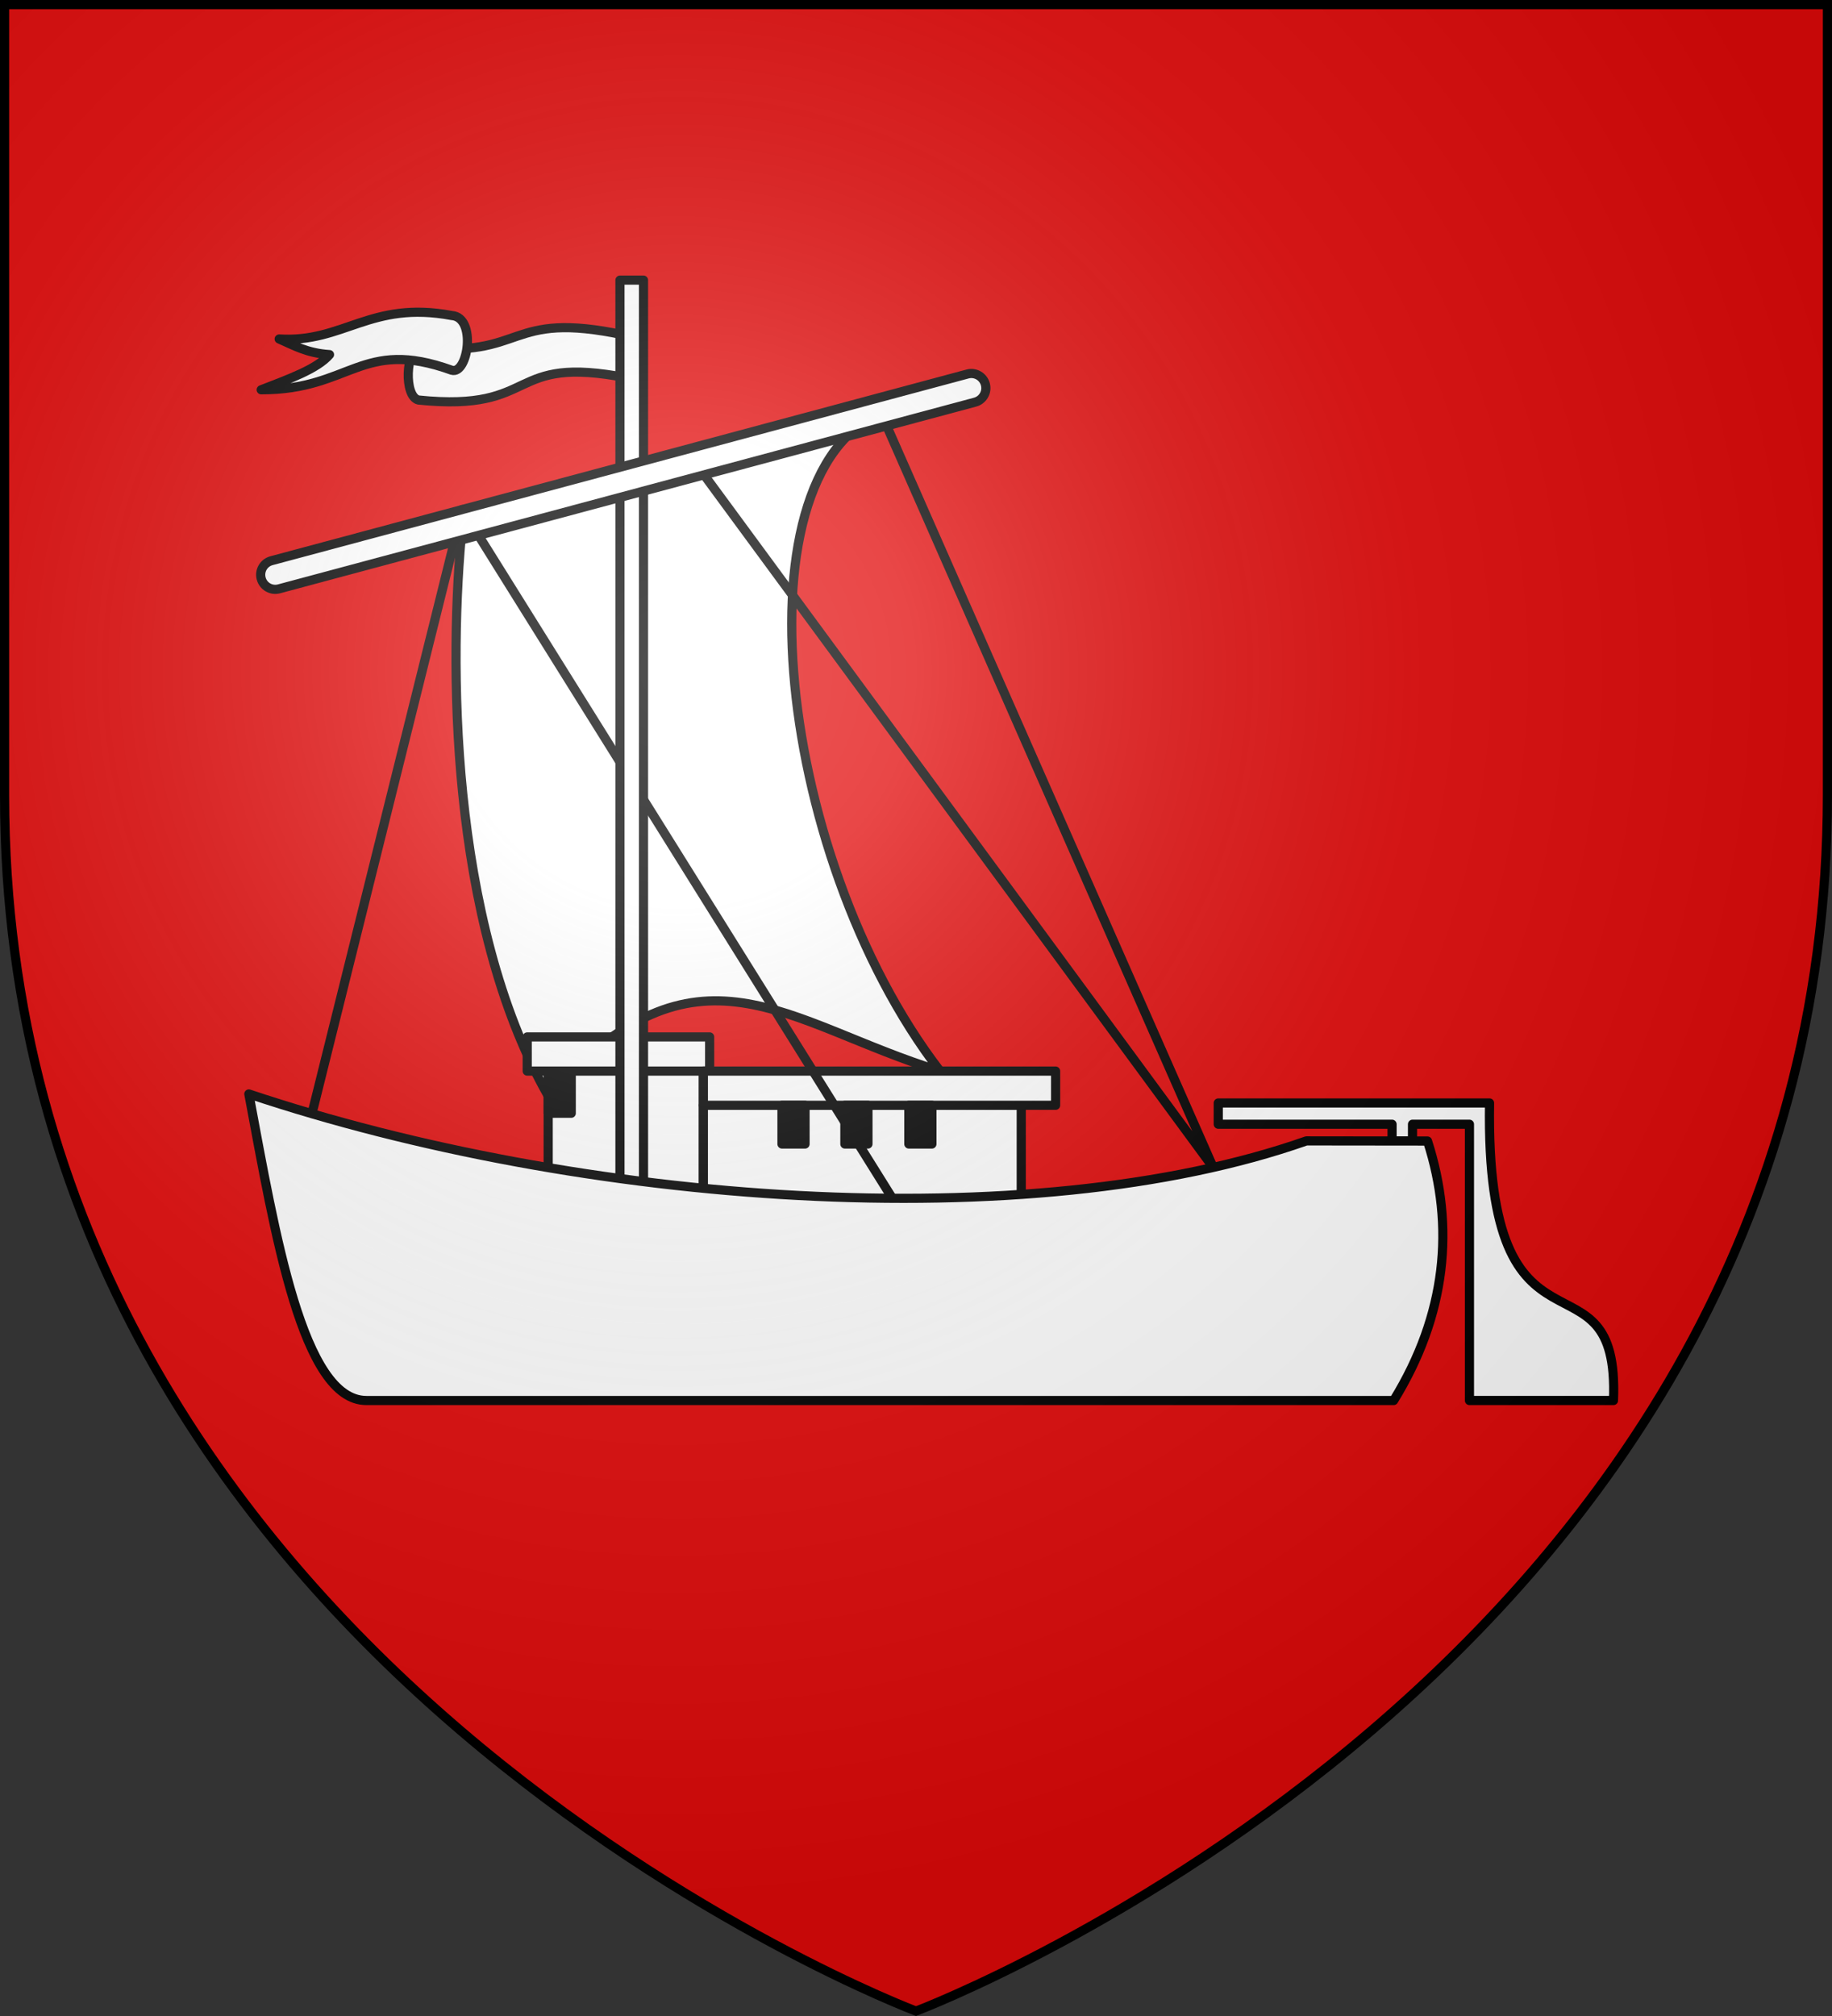
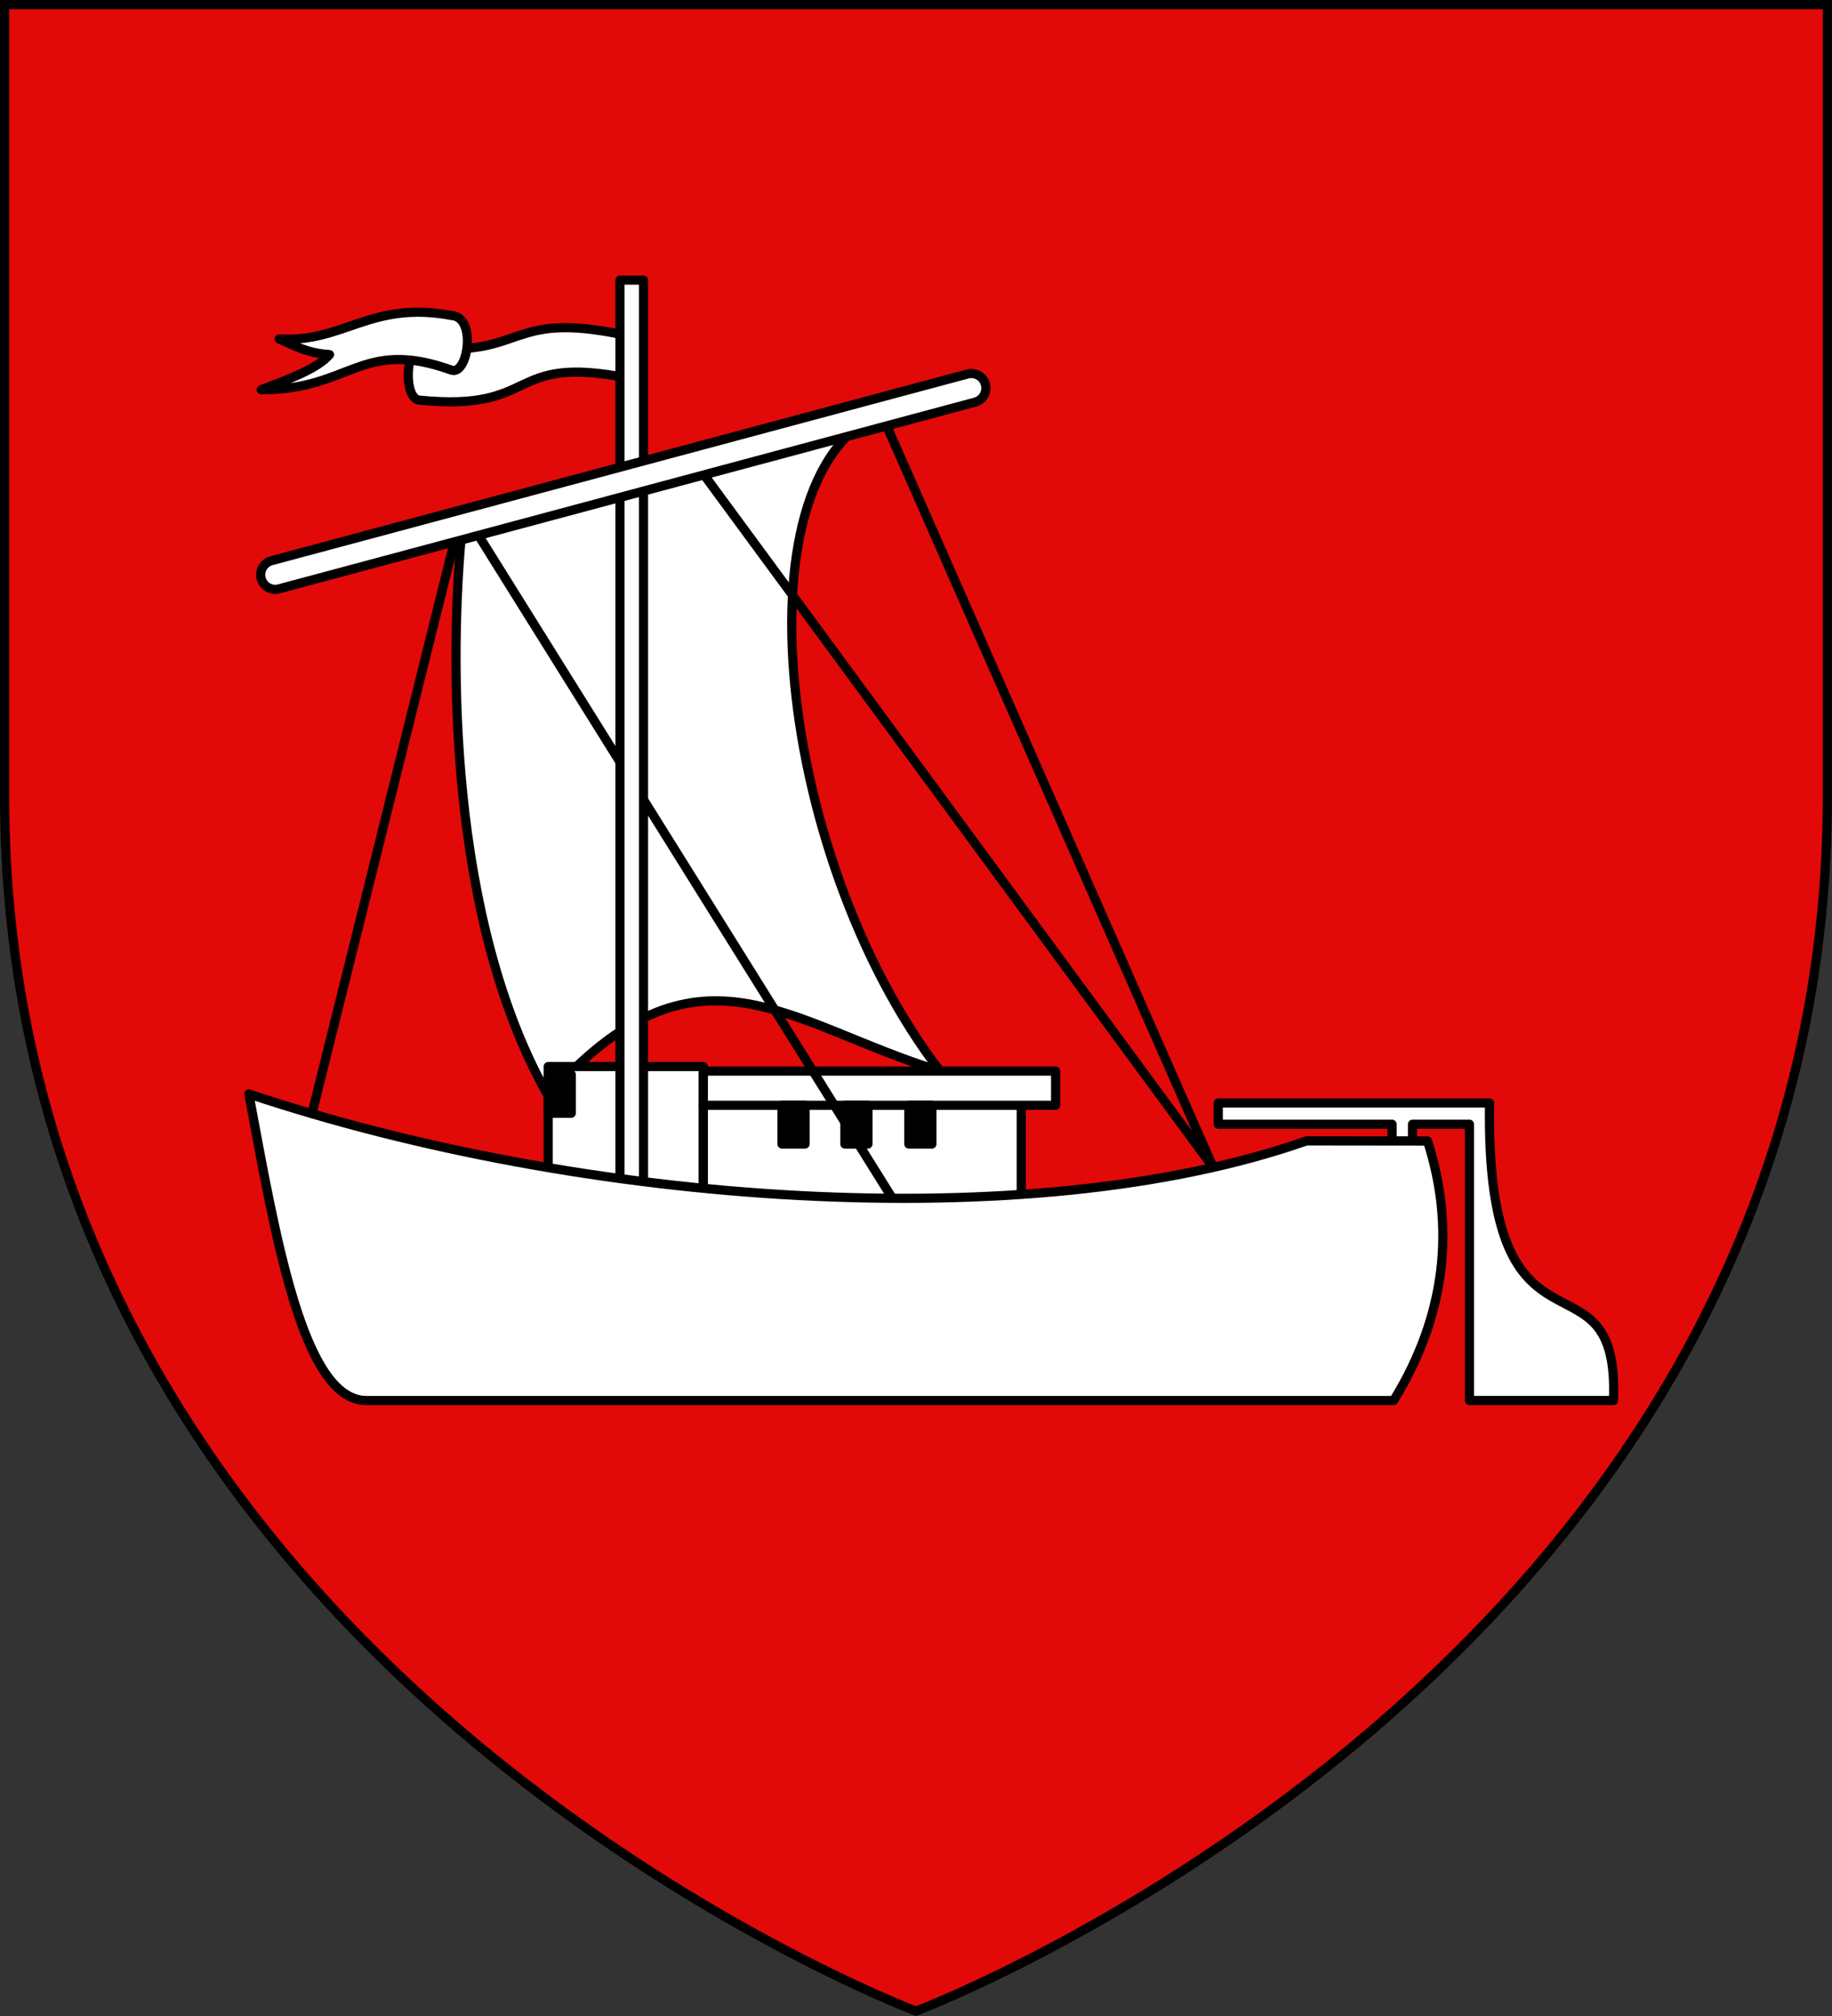
<svg xmlns="http://www.w3.org/2000/svg" height="660" width="600">
  <rect width="100%" height="100%" fill="#333333" stroke="none" />
  <radialGradient id="a" cx="221.445" cy="226.331" gradientTransform="matrix(1.353 0 0 1.349 -77.629 -85.747)" gradientUnits="userSpaceOnUse" r="300">
    <stop offset="0" stop-color="#fff" stop-opacity=".314" />
    <stop offset=".19" stop-color="#fff" stop-opacity=".251" />
    <stop offset=".6" stop-color="#6b6b6b" stop-opacity=".125" />
    <stop offset="1" stop-opacity=".125" />
  </radialGradient>
  <g>
    <path d="m300 658.5s298.5-112.32 298.5-397.772v-259.228h-597v259.228c0 285.452 298.5 397.772 298.5 397.772z" fill="#e20909" fill-rule="evenodd" />
    <g stroke="#000" stroke-linecap="round" stroke-linejoin="round" stroke-width="3" transform="translate(5 1.857)">
      <path d="m393.995 366.198h56.923v5.483l6.686.007.01-5.491h18.647v90.445l47.166 0c2.122-52.995-42.02-5.072-40.584-97.402h-88.847z" fill="#fff" fill-rule="evenodd" />
      <path d="m174.537 356.89c48.985-54.705 77.548-23.786 128.359-8.09-54.65-70.904-68.729-204.711-13.498-217.331l-142.977 38.632c-4.378 43.229-4.59 129.391 28.116 186.789z" fill="#fff" fill-rule="evenodd" />
      <path d="m200.654 121.91c-40.391-7.947-28.388 11.312-68.59 7.196-4.854-1.163-4.174-16.409.294-17.43 35.215 4.185 27.887-12.216 67.118-3.838z" fill="#fff" fill-rule="evenodd" />
      <path d="m80.548 125.748c29.397.078 32.693-17.109 62.408-6.396 5.303 1.558 8.223-17.35 0-17.91-26.667-5.006-35.368 9.009-56.521 7.676 4.848 2.107 9.035 4.625 16.485 5.117-4.004 4.704-13.443 8.045-22.373 11.514z" fill="#fff" fill-rule="evenodd" />
      <path d="m284.727 136.033 107.605 244.305-170.043-231.216" fill="none" />
      <g transform="scale(-1 1)">
        <path d="m-225.355 347.308h50.818v56.702h-50.818z" fill="#fff" />
-         <path d="m-227.415 337.609h59.746v11.191h-59.746z" fill="#fff" />
        <path d="m-329.468 359.991h104.112v40.289h-104.112z" fill="#fff" />
        <path d="m-182.091 349.919h7.554v12.683h-7.554z" />
        <path d="m-340.727 348.8h115.371v11.191h-115.371z" fill="#fff" />
      </g>
      <path d="m96.047 367.234 50.374-202.292 144.327 231.086" fill="none" />
      <path d="m-258.662 359.991h7.554v12.683h-7.554zm-20.602 0h7.554v12.683h-7.554zm-20.945 0h7.554v12.683h-7.554z" transform="scale(-1 1)" />
      <path d="m205.754 392.756v-302.909h-7.71v304.046z" fill="#fff" fill-rule="evenodd" />
      <path d="m33.994 197.215h235.983c2.643 0 4.77 2.127 4.77 4.77 0 2.643-2.127 4.77-4.77 4.77h-235.983c-2.643 0-4.77-2.127-4.77-4.77 0-2.643 2.127-4.77 4.77-4.77z" fill="#fff" transform="matrix(.966 -.259 .259 .966 0 0)" />
      <path d="m462.52 371.694c9.062 28.02 6.176 56.929-11.082 84.949h-336.438c-20.926 0-29.883-54.457-38.5-100.358 108.805 36.379 255.971 47.144 346.359 15.365z" fill="#fff" fill-rule="evenodd" />
    </g>
  </g>
-   <path d="m300 658.5s298.5-112.32 298.5-397.772v-259.228h-597v259.228c0 285.452 298.5 397.772 298.5 397.772z" fill="url(#a)" fill-rule="evenodd" />
  <path d="m300 658.397s-298.5-112.418-298.5-398.119v-258.778h597v258.778c0 285.701-298.5 398.119-298.5 398.119z" fill="none" stroke="#000" stroke-width="3" />
</svg>